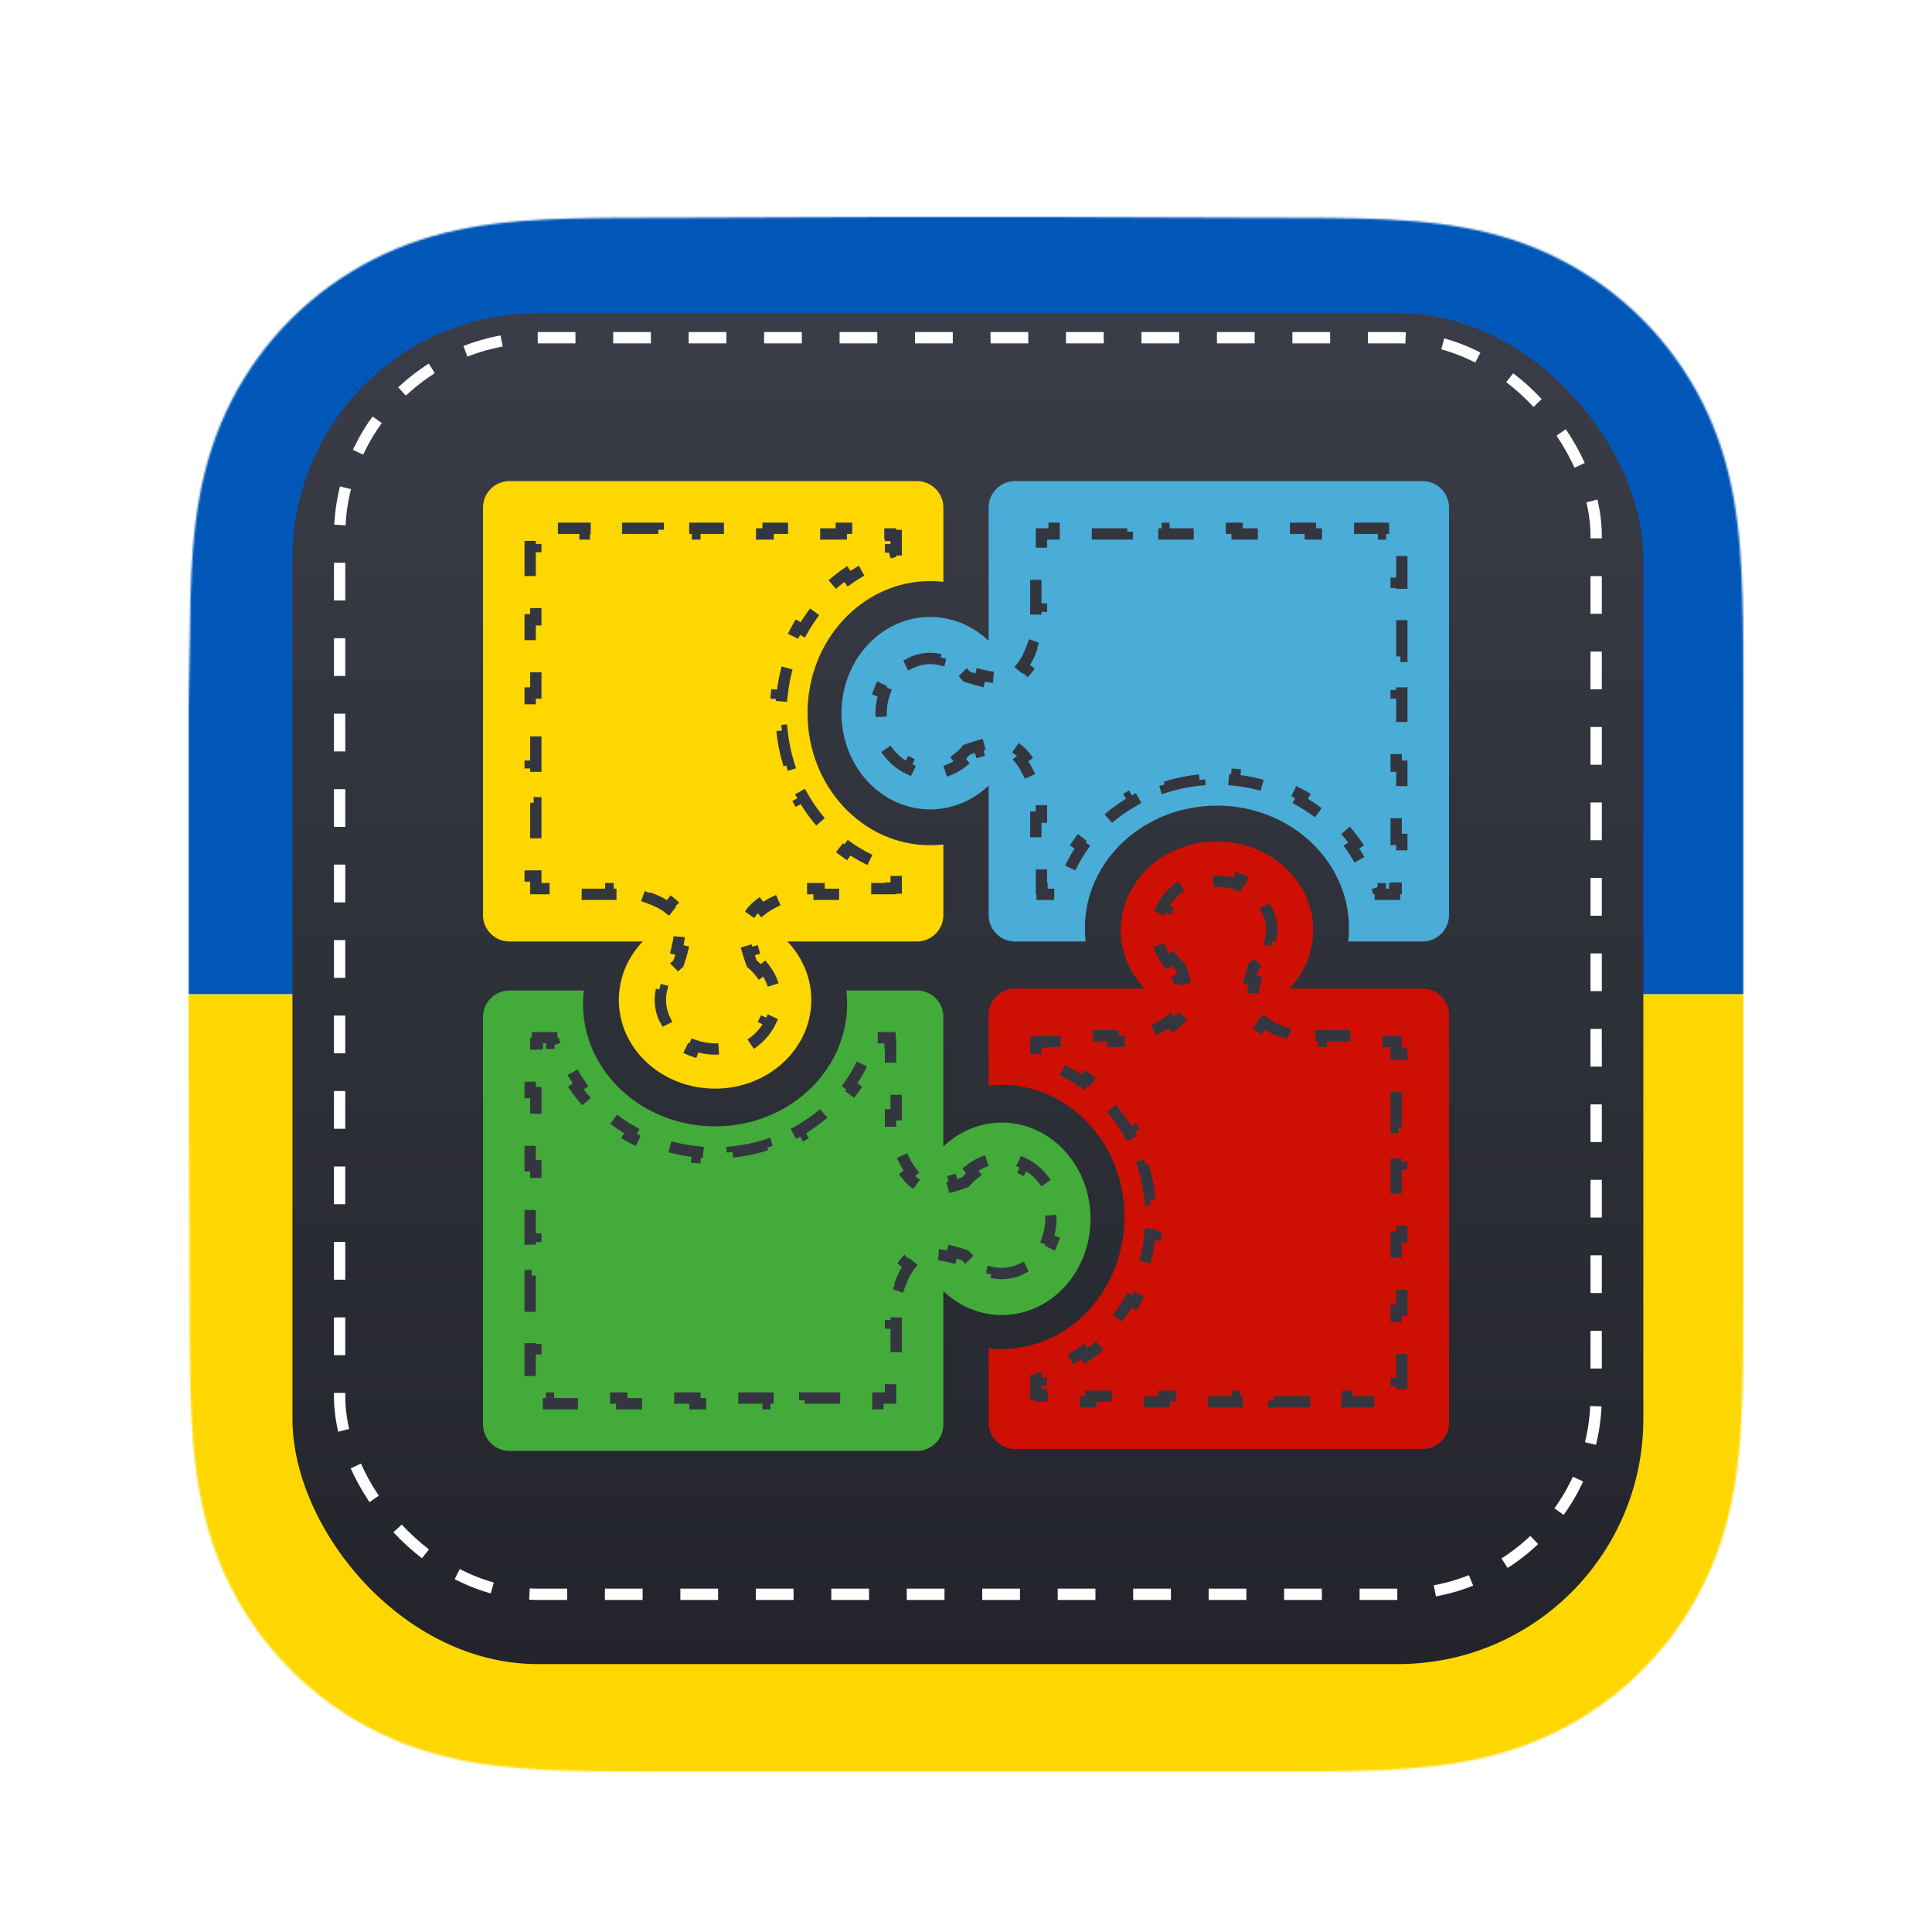
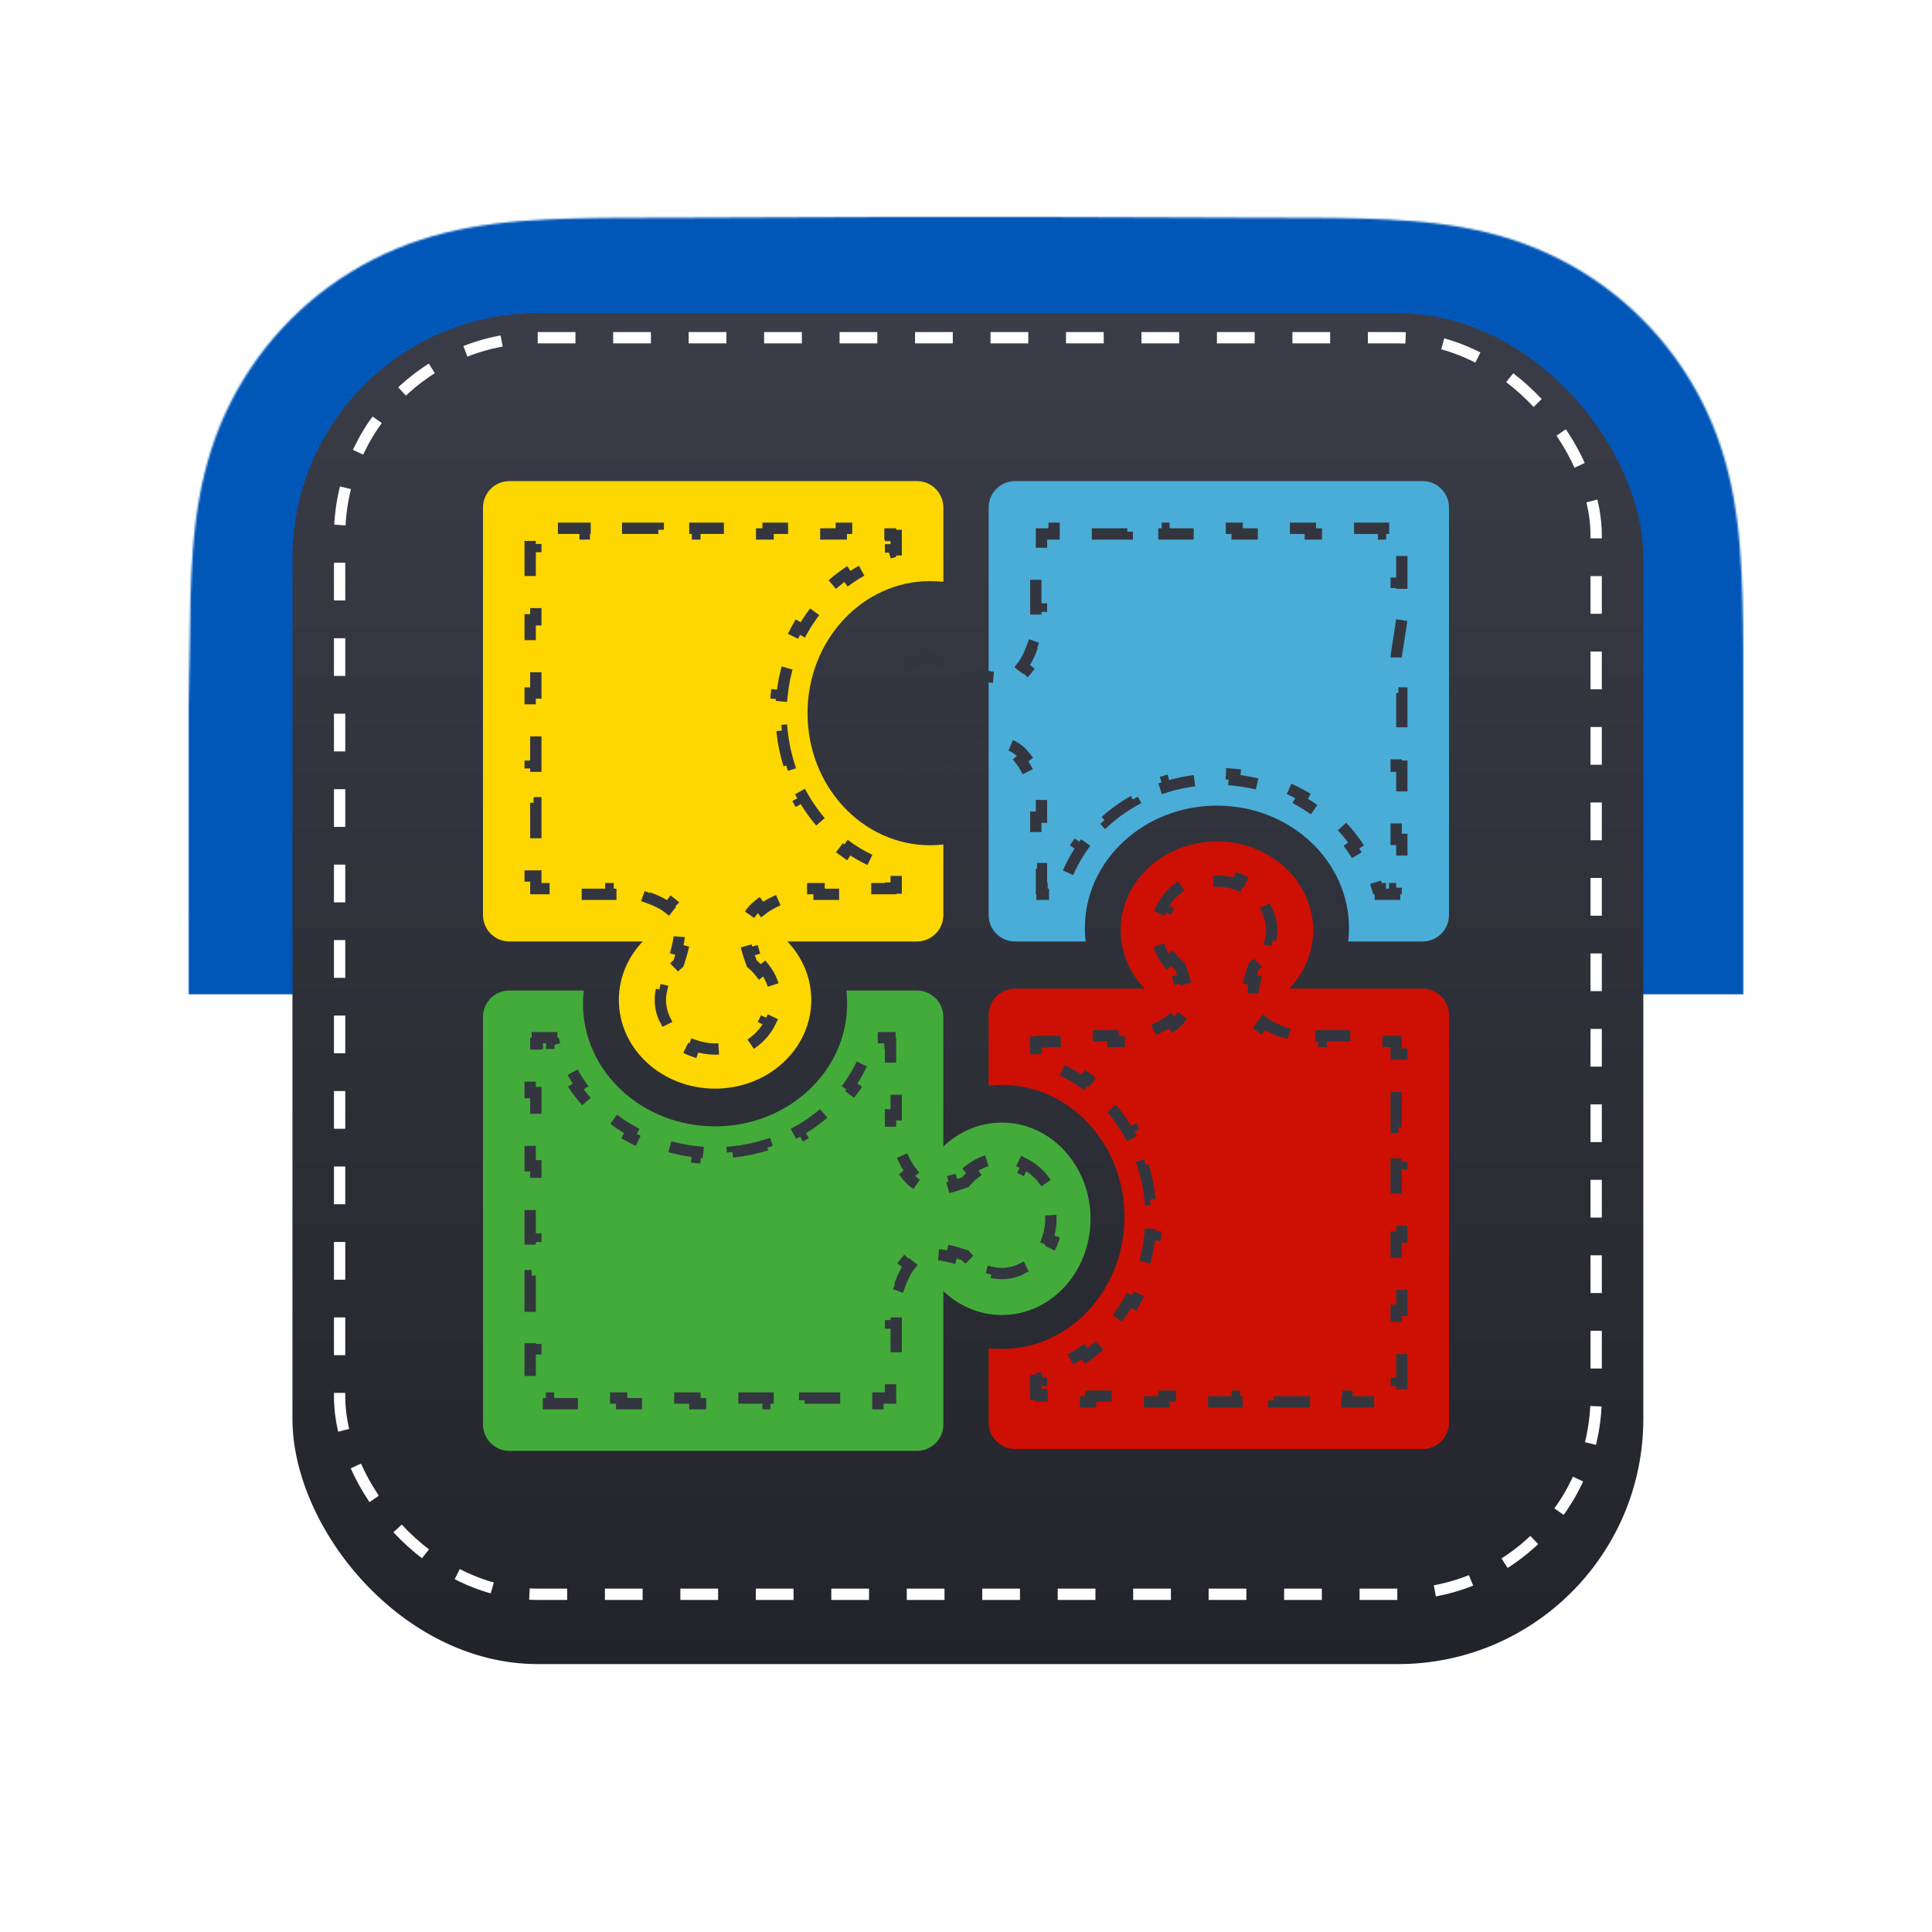
<svg xmlns="http://www.w3.org/2000/svg" width="1024" height="1024" viewBox="0 0 1024 1024" fill="none">
  <g filter="url(#filter0_dii_51_88)">
    <mask id="mask0_51_88" style="mask-type:alpha" maskUnits="userSpaceOnUse" x="100" y="100" width="824" height="824">
      <path fill-rule="evenodd" clip-rule="evenodd" d="M924 356.627C924 346.845 924.004 337.062 923.944 327.279C923.895 319.038 923.8 310.799 923.576 302.562C923.092 284.609 922.033 266.502 918.84 248.749C915.602 230.741 910.314 213.98 901.981 197.617C893.789 181.534 883.088 166.817 870.32 154.058C857.555 141.299 842.834 130.605 826.746 122.418C810.366 114.083 793.587 108.797 775.558 105.56C757.803 102.372 739.691 101.315 721.738 100.83C713.495 100.607 705.253 100.513 697.008 100.462C687.22 100.402 677.432 100.407 667.644 100.407L553.997 100H468.997L357.361 100.407C347.554 100.407 337.747 100.402 327.94 100.462C319.678 100.513 311.42 100.607 303.161 100.83C285.167 101.315 267.014 102.373 249.217 105.565C231.164 108.801 214.36 114.085 197.958 122.414C181.835 130.602 167.083 141.297 154.291 154.058C141.501 166.816 130.78 181.53 122.573 197.61C114.217 213.981 108.919 230.752 105.673 248.77C102.477 266.516 101.418 284.617 100.931 302.562C100.709 310.8 100.613 319.039 100.563 327.279C100.503 337.063 100 349.216 100 358.999L100.003 469.089L100 554.998L100.508 667.427C100.508 677.223 100.504 687.019 100.563 696.815C100.613 705.067 100.709 713.317 100.932 721.566C101.418 739.542 102.479 757.675 105.678 775.452C108.923 793.484 114.22 810.269 122.569 826.653C130.777 842.759 141.5 857.495 154.291 870.272C167.082 883.049 181.83 893.757 197.95 901.956C214.362 910.302 231.174 915.595 249.238 918.836C267.027 922.029 285.174 923.088 303.161 923.573C311.42 923.796 319.679 923.891 327.941 923.941C337.748 924.001 347.554 923.997 357.361 923.997L470.006 924H555.217L667.644 923.996C677.432 923.996 687.22 924.001 697.008 923.941C705.253 923.891 713.495 923.796 721.738 923.573C739.698 923.087 757.816 922.027 775.579 918.832C793.597 915.591 810.368 910.3 826.739 901.959C842.831 893.761 857.554 883.051 870.32 870.272C883.086 857.497 893.786 842.763 901.978 826.66C910.316 810.268 915.604 793.475 918.844 775.431C922.034 757.661 923.092 739.535 923.577 721.566C923.8 713.316 923.895 705.066 923.944 696.815C924.005 687.019 924 677.223 924 667.427C924 667.427 923.994 556.983 923.994 554.998V468.999C923.994 467.533 924 356.627 924 356.627" fill="white" />
    </mask>
    <g mask="url(#mask0_51_88)">
      <rect width="1024" height="512" fill="#0057B8" />
-       <rect y="512" width="1024" height="512" fill="#FFD700" />
    </g>
  </g>
  <g filter="url(#filter1_ddii_51_88)">
    <rect x="155" y="154" width="716" height="716" rx="130" fill="url(#paint0_linear_51_88)" />
  </g>
  <rect x="180" y="179" width="666" height="666" rx="105" stroke="white" stroke-width="6" stroke-dasharray="20 20" />
  <path d="M270 255C262.268 255 256 261.268 256 269V485C256 492.732 262.268 499 270 499H486C493.732 499 500 492.732 500 485V447.599C497.7 447.864 495.365 448 493 448C457.101 448 428 416.66 428 378C428 339.34 457.101 308 493 308C495.365 308 497.7 308.136 500 308.401V269C500 261.268 493.732 255 486 255H270Z" fill="#FFD700" />
  <path d="M430 530C430 555.957 407.167 577 379 577C350.833 577 328 555.957 328 530C328 504.043 350.833 483 379 483C407.167 483 430 504.043 430 530Z" fill="#FFD700" />
  <path d="M398.174 509.948L398.442 510.698L399.046 511.217C400.433 512.408 401.686 513.718 402.784 515.126L405.15 513.281C407.625 516.455 409.414 520.099 410.323 524.036L407.399 524.71C407.793 526.416 408 528.185 408 530C408 533.652 407.161 537.126 405.641 540.284L408.344 541.585C404.97 548.595 398.628 554.161 390.756 556.98L389.745 554.156C386.429 555.344 382.805 556 379 556C375.195 556 371.571 555.344 368.255 554.156L367.244 556.98C359.372 554.161 353.03 548.595 349.656 541.585L352.359 540.284C350.839 537.126 350 533.652 350 530C350 528.185 350.207 526.416 350.601 524.71L347.677 524.036C348.586 520.099 350.375 516.455 352.85 513.281L355.216 515.126C356.314 513.718 357.567 512.408 358.954 511.217L359.584 510.676L359.846 509.888C360.548 507.783 361.147 505.787 361.634 503.894L358.728 503.147C359.937 498.446 360.386 494.525 359.954 491.19L362.929 490.805C362.608 488.322 361.859 486.042 360.616 483.961C359.442 481.997 357.876 480.29 355.955 478.784L354.103 481.144C351.523 479.12 348.062 477.39 343.625 475.8L344.637 472.976C342.841 472.333 340.907 471.717 338.832 471.118L338.424 471H338H323.75V474H295.25V471H284V464.3H281V444.9H284V425.5H281V406.1H284V386.7H281V367.3H284V347.9H281V328.5H284V309.1H281V289.7H284V283H290.7V280H310.1V283H329.5V280H348.9V283H368.3V280H387.7V283H407.1V280H426.5V283H445.9V280H465.3V283H472V283.804H475V291.412H472V292.913C469.667 293.574 467.376 294.342 465.13 295.213L466.215 298.01C460.468 300.238 455.03 303.163 449.989 306.69L448.269 304.232C443.066 307.873 438.276 312.128 433.987 316.898L436.217 318.904C432.146 323.432 428.538 328.446 425.476 333.856L422.865 332.379C419.773 337.842 417.221 343.693 415.286 349.847L418.148 350.747C416.337 356.508 415.084 362.547 414.459 368.788L411.474 368.489C411.161 371.614 411 374.787 411 378C411 381.213 411.161 384.386 411.474 387.511L414.459 387.212C415.084 393.453 416.337 399.492 418.148 405.253L415.286 406.153C417.221 412.307 419.773 418.158 422.865 423.621L425.476 422.144C428.538 427.554 432.146 432.568 436.217 437.096L433.987 439.102C438.276 443.872 443.066 448.127 448.269 451.768L449.989 449.31C455.03 452.837 460.468 455.762 466.215 457.99L465.13 460.787C467.376 461.658 469.667 462.426 472 463.087V464.088H475V470.696H472V471H461.375V474H434.125V471H420.5H420.004L419.534 471.16C417.399 471.886 415.424 472.618 413.6 473.361L414.733 476.139C410.11 478.024 406.581 479.951 403.967 482.013L402.109 479.658C400.088 481.252 398.471 482.985 397.265 484.904C395.968 486.969 395.198 489.17 394.865 491.508L397.835 491.93C397.36 495.265 397.935 499.028 399.194 503.406L396.311 504.235C396.835 506.057 397.466 507.96 398.174 509.948Z" stroke="#34363F" stroke-width="6" stroke-dasharray="20 20" />
  <path d="M256 755C256 762.732 262.268 769 270 769L486 769C493.732 769 500 762.732 500 755L500 539C500 531.268 493.732 525 486 525L448.599 525C448.864 527.3 449 529.635 449 532C449 567.899 417.66 597 379 597C340.34 597 309 567.899 309 532C309 529.635 309.136 527.3 309.401 525L270 525C262.268 525 256 531.268 256 539L256 755Z" fill="#43AB3A" />
  <path d="M531 595C556.957 595 578 617.833 578 646C578 674.167 556.957 697 531 697C505.043 697 484 674.167 484 646C484 617.833 505.043 595 531 595Z" fill="#43AB3A" />
  <path d="M510.948 626.826L511.698 626.558L512.217 625.954C513.408 624.567 514.718 623.314 516.126 622.216L514.281 619.85C517.455 617.375 521.099 615.586 525.036 614.677L525.71 617.601C527.416 617.207 529.185 617 531 617C534.652 617 538.126 617.839 541.284 619.359L542.585 616.655C549.595 620.03 555.161 626.372 557.98 634.244L555.156 635.255C556.344 638.571 557 642.195 557 646C557 649.805 556.344 653.429 555.156 656.745L557.98 657.756C555.161 665.628 549.595 671.97 542.585 675.344L541.284 672.641C538.126 674.161 534.652 675 531 675C529.185 675 527.416 674.793 525.71 674.399L525.036 677.323C521.099 676.414 517.455 674.625 514.281 672.15L516.126 669.784C514.718 668.686 513.408 667.433 512.217 666.046L511.676 665.416L510.888 665.154C508.783 664.452 506.787 663.853 504.894 663.366L504.147 666.272C499.446 665.063 495.525 664.614 492.19 665.046L491.805 662.071C489.322 662.392 487.042 663.141 484.961 664.384C482.997 665.558 481.29 667.124 479.784 669.045L482.144 670.897C480.12 673.477 478.39 676.938 476.8 681.375L473.976 680.363C473.333 682.159 472.717 684.093 472.118 686.168L472 686.576L472 687L472 701.25L475 701.25L475 729.75L472 729.75L472 741L465.3 741L465.3 744L445.9 744L445.9 741L426.5 741L426.5 744L407.1 744L407.1 741L387.7 741L387.7 744L368.3 744L368.3 741L348.9 741L348.9 744L329.5 744L329.5 741L310.1 741L310.1 744L290.7 744L290.7 741L284 741L284 734.3L281 734.3L281 714.9L284 714.9L284 695.5L281 695.5L281 676.1L284 676.1L284 656.7L281 656.7L281 637.3L284 637.3L284 617.9L281 617.9L281 598.5L284 598.5L284 579.1L281 579.1L281 559.7L284 559.7L284 553L284.804 553L284.804 550L292.412 550L292.412 553L293.913 553C294.574 555.333 295.342 557.624 296.213 559.87L299.01 558.785C301.238 564.532 304.163 569.97 307.69 575.011L305.232 576.731C308.873 581.934 313.128 586.724 317.898 591.013L319.904 588.783C324.432 592.854 329.446 596.462 334.856 599.524L333.379 602.135C338.842 605.227 344.693 607.779 350.847 609.714L351.747 606.852C357.508 608.663 363.547 609.916 369.788 610.541L369.489 613.526C372.614 613.839 375.787 614 379 614C382.213 614 385.386 613.839 388.511 613.526L388.212 610.541C394.453 609.916 400.492 608.663 406.253 606.852L407.153 609.714C413.307 607.779 419.158 605.227 424.621 602.135L423.144 599.524C428.554 596.462 433.568 592.854 438.096 588.783L440.102 591.013C444.872 586.724 449.127 581.934 452.768 576.731L450.31 575.011C453.837 569.97 456.762 564.532 458.99 558.785L461.787 559.87C462.658 557.624 463.426 555.332 464.087 553L465.088 553L465.088 550L471.696 550L471.696 553L472 553L472 563.625L475 563.625L475 590.875L472 590.875L472 604.5L472 604.996L472.16 605.466C472.886 607.601 473.618 609.576 474.361 611.4L477.139 610.267C479.024 614.89 480.951 618.419 483.013 621.033L480.658 622.891C482.252 624.912 483.985 626.529 485.904 627.735C487.969 629.032 490.17 629.802 492.508 630.135L492.93 627.165C496.265 627.639 500.028 627.065 504.406 625.806L505.235 628.689C507.057 628.165 508.96 627.534 510.948 626.826Z" stroke="#34363F" stroke-width="6" stroke-dasharray="20 20" />
  <path d="M754 768C761.732 768 768 761.732 768 754L768 538C768 530.268 761.732 524 754 524L538 524C530.268 524 524 530.268 524 538L524 575.401C526.3 575.136 528.635 575 531 575C566.899 575 596 606.34 596 645C596 683.66 566.899 715 531 715C528.635 715 526.3 714.864 524 714.599L524 754C524 761.732 530.268 768 538 768L754 768Z" fill="#CD1003" />
  <path d="M594 493C594 467.043 616.834 446 645 446C673.167 446 696 467.043 696 493C696 518.957 673.167 540 645 540C616.834 540 594 518.957 594 493Z" fill="#CD1003" />
  <path d="M625.826 513.052L625.559 512.302L624.954 511.783C623.567 510.592 622.314 509.282 621.216 507.874L618.85 509.719C616.375 506.545 614.586 502.901 613.677 498.964L616.601 498.29C616.207 496.584 616 494.815 616 493C616 489.348 616.839 485.874 618.359 482.716L615.656 481.415C619.03 474.405 625.372 468.839 633.244 466.02L634.255 468.844C637.571 467.656 641.195 467 645 467C648.805 467 652.429 467.656 655.745 468.844L656.756 466.02C664.628 468.839 670.97 474.405 674.345 481.415L671.641 482.716C673.161 485.873 674 489.348 674 493C674 494.815 673.793 496.584 673.399 498.29L676.323 498.964C675.414 502.901 673.625 506.545 671.15 509.719L668.784 507.874C667.686 509.282 666.433 510.592 665.046 511.783L664.416 512.324L664.154 513.112C663.452 515.217 662.853 517.213 662.366 519.106L665.272 519.853C664.063 524.554 663.614 528.475 664.046 531.81L661.071 532.195C661.392 534.678 662.141 536.958 663.384 539.039C664.558 541.003 666.124 542.71 668.045 544.216L669.897 541.856C672.477 543.88 675.938 545.61 680.375 547.2L679.363 550.024C681.159 550.667 683.093 551.283 685.168 551.882L685.576 552L686 552L700.25 552L700.25 549L728.75 549L728.75 552L740 552L740 558.7L743 558.7L743 578.1L740 578.1L740 597.5L743 597.5L743 616.9L740 616.9L740 636.3L743 636.3L743 655.7L740 655.7L740 675.1L743 675.1L743 694.5L740 694.5L740 713.9L743 713.9L743 733.3L740 733.3L740 740L733.3 740L733.3 743L713.9 743L713.9 740L694.5 740L694.5 743L675.1 743L675.1 740L655.7 740L655.7 743L636.3 743L636.3 740L616.9 740L616.9 743L597.5 743L597.5 740L578.1 740L578.1 743L558.7 743L558.7 740L552 740L552 739.196L549 739.196L549 731.588L552 731.588L552 730.087C554.333 729.426 556.624 728.658 558.87 727.787L557.785 724.99C563.532 722.762 568.97 719.837 574.011 716.31L575.731 718.768C580.934 715.127 585.724 710.872 590.013 706.102L587.783 704.096C591.854 699.568 595.462 694.554 598.524 689.144L601.135 690.621C604.227 685.158 606.779 679.307 608.714 673.153L605.852 672.253C607.663 666.492 608.916 660.453 609.541 654.212L612.526 654.511C612.84 651.386 613 648.213 613 645C613 641.787 612.84 638.614 612.526 635.489L609.541 635.788C608.916 629.547 607.663 623.508 605.852 617.747L608.714 616.847C606.779 610.693 604.227 604.842 601.135 599.379L598.524 600.856C595.462 595.446 591.854 590.432 587.783 585.904L590.014 583.898C585.724 579.128 580.934 574.873 575.731 571.232L574.011 573.69C568.97 570.163 563.532 567.238 557.785 565.01L558.87 562.213C556.624 561.342 554.333 560.574 552 559.913L552 558.912L549 558.912L549 552.304L552 552.304L552 552L562.625 552L562.625 549L589.875 549L589.875 552L603.5 552L603.996 552L604.466 551.84C606.601 551.114 608.576 550.382 610.4 549.639L609.267 546.861C613.89 544.976 617.419 543.049 620.033 540.987L621.891 543.342C623.912 541.748 625.529 540.015 626.735 538.096C628.032 536.031 628.802 533.83 629.135 531.492L626.165 531.07C626.64 527.735 626.065 523.972 624.806 519.594L627.689 518.765C627.165 516.943 626.534 515.04 625.826 513.052Z" stroke="#34363F" stroke-width="6" stroke-dasharray="20 20" />
  <path d="M768 269C768 261.268 761.732 255 754 255L538 255C530.268 255 524 261.268 524 269L524 485C524 492.732 530.268 499 538 499L575.401 499C575.136 496.7 575 494.365 575 492C575 456.101 606.34 427 645 427C683.66 427 715 456.101 715 492C715 494.365 714.864 496.7 714.599 499L754 499C761.732 499 768 492.732 768 485L768 269Z" fill="#4AADD7" />
-   <path d="M493 429C467.043 429 446 406.167 446 378C446 349.833 467.043 327 493 327C518.957 327 540 349.833 540 378C540 406.167 518.957 429 493 429Z" fill="#4AADD7" />
-   <path d="M513.052 397.174L512.302 397.442L511.783 398.046C510.592 399.433 509.282 400.686 507.874 401.784L509.719 404.15C506.545 406.625 502.901 408.414 498.964 409.323L498.29 406.399C496.584 406.793 494.815 407 493 407C489.348 407 485.874 406.161 482.716 404.641L481.415 407.344C474.405 403.97 468.839 397.628 466.02 389.756L468.844 388.745C467.656 385.429 467 381.805 467 378C467 374.195 467.656 370.571 468.844 367.255L466.02 366.244C468.839 358.372 474.405 352.03 481.415 348.656L482.716 351.359C485.874 349.839 489.348 349 493 349C494.815 349 496.584 349.207 498.29 349.601L498.964 346.677C502.901 347.586 506.545 349.375 509.719 351.85L507.874 354.216C509.282 355.314 510.592 356.567 511.783 357.954L512.324 358.584L513.112 358.846C515.217 359.548 517.213 360.147 519.106 360.634L519.853 357.728C524.554 358.937 528.475 359.386 531.81 358.954L532.195 361.929C534.678 361.608 536.958 360.859 539.039 359.616C541.003 358.442 542.71 356.876 544.216 354.955L541.856 353.103C543.88 350.523 545.61 347.062 547.2 342.625L550.024 343.637C550.667 341.841 551.283 339.907 551.882 337.832L552 337.424L552 337L552 322.75L549 322.75L549 294.25L552 294.25L552 283L558.7 283L558.7 280L578.1 280L578.1 283L597.5 283L597.5 280L616.9 280L616.9 283L636.3 283L636.3 280L655.7 280L655.7 283L675.1 283L675.1 280L694.5 280L694.5 283L713.9 283L713.9 280L733.3 280L733.3 283L740 283L740 289.7L743 289.7L743 309.1L740 309.1L740 328.5L743 328.5L743 347.9L740 347.9L740 367.3L743 367.3L743 386.7L740 386.7L740 406.1L743 406.1L743 425.5L740 425.5L740 444.9L743 444.9L743 464.3L740 464.3L740 471L739.196 471L739.196 474L731.588 474L731.588 471L730.087 471C729.426 468.667 728.658 466.376 727.787 464.13L724.99 465.215C722.762 459.468 719.837 454.03 716.31 448.989L718.768 447.269C715.127 442.066 710.872 437.276 706.102 432.987L704.096 435.217C699.568 431.146 694.554 427.538 689.144 424.476L690.621 421.865C685.158 418.773 679.307 416.221 673.153 414.286L672.253 417.148C666.492 415.337 660.453 414.084 654.212 413.459L654.511 410.474C651.386 410.161 648.213 410 645 410C641.787 410 638.614 410.161 635.489 410.474L635.788 413.459C629.547 414.084 623.508 415.337 617.747 417.148L616.847 414.286C610.693 416.221 604.842 418.773 599.379 421.865L600.856 424.476C595.446 427.538 590.432 431.146 585.904 435.217L583.898 432.987C579.128 437.276 574.873 442.066 571.232 447.269L573.69 448.989C570.163 454.03 567.238 459.468 565.01 465.215L562.213 464.13C561.342 466.376 560.574 468.667 559.913 471L558.912 471L558.912 474L552.304 474L552.304 471L552 471L552 460.375L549 460.375L549 433.125L552 433.125L552 419.5L552 419.004L551.84 418.534C551.114 416.399 550.382 414.424 549.639 412.6L546.861 413.733C544.976 409.11 543.049 405.581 540.987 402.967L543.342 401.109C541.748 399.088 540.015 397.471 538.096 396.265C536.031 394.968 533.83 394.198 531.492 393.865L531.07 396.835C527.735 396.36 523.972 396.935 519.594 398.194L518.765 395.311C516.943 395.835 515.04 396.466 513.052 397.174Z" stroke="#34363F" stroke-width="6" stroke-dasharray="20 20" />
+   <path d="M513.052 397.174L512.302 397.442L511.783 398.046C510.592 399.433 509.282 400.686 507.874 401.784L509.719 404.15C506.545 406.625 502.901 408.414 498.964 409.323L498.29 406.399C496.584 406.793 494.815 407 493 407C489.348 407 485.874 406.161 482.716 404.641L481.415 407.344C474.405 403.97 468.839 397.628 466.02 389.756L468.844 388.745C467.656 385.429 467 381.805 467 378C467 374.195 467.656 370.571 468.844 367.255L466.02 366.244C468.839 358.372 474.405 352.03 481.415 348.656L482.716 351.359C485.874 349.839 489.348 349 493 349C494.815 349 496.584 349.207 498.29 349.601L498.964 346.677C502.901 347.586 506.545 349.375 509.719 351.85L507.874 354.216C509.282 355.314 510.592 356.567 511.783 357.954L512.324 358.584L513.112 358.846C515.217 359.548 517.213 360.147 519.106 360.634L519.853 357.728C524.554 358.937 528.475 359.386 531.81 358.954L532.195 361.929C534.678 361.608 536.958 360.859 539.039 359.616C541.003 358.442 542.71 356.876 544.216 354.955L541.856 353.103C543.88 350.523 545.61 347.062 547.2 342.625L550.024 343.637C550.667 341.841 551.283 339.907 551.882 337.832L552 337.424L552 337L552 322.75L549 322.75L549 294.25L552 294.25L552 283L558.7 283L558.7 280L578.1 280L578.1 283L597.5 283L597.5 280L616.9 280L616.9 283L636.3 283L636.3 280L655.7 280L655.7 283L675.1 283L675.1 280L694.5 280L694.5 283L713.9 283L713.9 280L733.3 280L733.3 283L740 283L740 289.7L743 289.7L743 309.1L740 309.1L740 328.5L743 328.5L740 347.9L740 367.3L743 367.3L743 386.7L740 386.7L740 406.1L743 406.1L743 425.5L740 425.5L740 444.9L743 444.9L743 464.3L740 464.3L740 471L739.196 471L739.196 474L731.588 474L731.588 471L730.087 471C729.426 468.667 728.658 466.376 727.787 464.13L724.99 465.215C722.762 459.468 719.837 454.03 716.31 448.989L718.768 447.269C715.127 442.066 710.872 437.276 706.102 432.987L704.096 435.217C699.568 431.146 694.554 427.538 689.144 424.476L690.621 421.865C685.158 418.773 679.307 416.221 673.153 414.286L672.253 417.148C666.492 415.337 660.453 414.084 654.212 413.459L654.511 410.474C651.386 410.161 648.213 410 645 410C641.787 410 638.614 410.161 635.489 410.474L635.788 413.459C629.547 414.084 623.508 415.337 617.747 417.148L616.847 414.286C610.693 416.221 604.842 418.773 599.379 421.865L600.856 424.476C595.446 427.538 590.432 431.146 585.904 435.217L583.898 432.987C579.128 437.276 574.873 442.066 571.232 447.269L573.69 448.989C570.163 454.03 567.238 459.468 565.01 465.215L562.213 464.13C561.342 466.376 560.574 468.667 559.913 471L558.912 471L558.912 474L552.304 474L552.304 471L552 471L552 460.375L549 460.375L549 433.125L552 433.125L552 419.5L552 419.004L551.84 418.534C551.114 416.399 550.382 414.424 549.639 412.6L546.861 413.733C544.976 409.11 543.049 405.581 540.987 402.967L543.342 401.109C541.748 399.088 540.015 397.471 538.096 396.265C536.031 394.968 533.83 394.198 531.492 393.865L531.07 396.835C527.735 396.36 523.972 396.935 519.594 398.194L518.765 395.311C516.943 395.835 515.04 396.466 513.052 397.174Z" stroke="#34363F" stroke-width="6" stroke-dasharray="20 20" />
  <defs>
    <filter id="filter0_dii_51_88" x="80" y="94" width="864" height="864" filterUnits="userSpaceOnUse" color-interpolation-filters="sRGB">
      <feFlood flood-opacity="0" result="BackgroundImageFix" />
      <feColorMatrix in="SourceAlpha" type="matrix" values="0 0 0 0 0 0 0 0 0 0 0 0 0 0 0 0 0 0 127 0" result="hardAlpha" />
      <feOffset dy="14" />
      <feGaussianBlur stdDeviation="10" />
      <feColorMatrix type="matrix" values="0 0 0 0 0 0 0 0 0 0 0 0 0 0 0 0 0 0 0.25 0" />
      <feBlend mode="normal" in2="BackgroundImageFix" result="effect1_dropShadow_51_88" />
      <feBlend mode="normal" in="SourceGraphic" in2="effect1_dropShadow_51_88" result="shape" />
      <feColorMatrix in="SourceAlpha" type="matrix" values="0 0 0 0 0 0 0 0 0 0 0 0 0 0 0 0 0 0 127 0" result="hardAlpha" />
      <feOffset dy="4" />
      <feGaussianBlur stdDeviation="1" />
      <feComposite in2="hardAlpha" operator="arithmetic" k2="-1" k3="1" />
      <feColorMatrix type="matrix" values="0 0 0 0 1 0 0 0 0 1 0 0 0 0 1 0 0 0 0.44 0" />
      <feBlend mode="normal" in2="shape" result="effect2_innerShadow_51_88" />
      <feColorMatrix in="SourceAlpha" type="matrix" values="0 0 0 0 0 0 0 0 0 0 0 0 0 0 0 0 0 0 127 0" result="hardAlpha" />
      <feOffset dy="-3" />
      <feGaussianBlur stdDeviation="2" />
      <feComposite in2="hardAlpha" operator="arithmetic" k2="-1" k3="1" />
      <feColorMatrix type="matrix" values="0 0 0 0 0 0 0 0 0 0 0 0 0 0 0 0 0 0 0.25 0" />
      <feBlend mode="normal" in2="effect2_innerShadow_51_88" result="effect3_innerShadow_51_88" />
    </filter>
    <filter id="filter1_ddii_51_88" x="152" y="149" width="722" height="727" filterUnits="userSpaceOnUse" color-interpolation-filters="sRGB">
      <feFlood flood-opacity="0" result="BackgroundImageFix" />
      <feColorMatrix in="SourceAlpha" type="matrix" values="0 0 0 0 0 0 0 0 0 0 0 0 0 0 0 0 0 0 127 0" result="hardAlpha" />
      <feOffset dy="4" />
      <feGaussianBlur stdDeviation="1" />
      <feColorMatrix type="matrix" values="0 0 0 0 1 0 0 0 0 1 0 0 0 0 1 0 0 0 0.37 0" />
      <feBlend mode="normal" in2="BackgroundImageFix" result="effect1_dropShadow_51_88" />
      <feColorMatrix in="SourceAlpha" type="matrix" values="0 0 0 0 0 0 0 0 0 0 0 0 0 0 0 0 0 0 127 0" result="hardAlpha" />
      <feOffset dy="-2" />
      <feGaussianBlur stdDeviation="1.5" />
      <feColorMatrix type="matrix" values="0 0 0 0 0 0 0 0 0 0 0 0 0 0 0 0 0 0 0.59 0" />
      <feBlend mode="normal" in2="effect1_dropShadow_51_88" result="effect2_dropShadow_51_88" />
      <feBlend mode="normal" in="SourceGraphic" in2="effect2_dropShadow_51_88" result="shape" />
      <feColorMatrix in="SourceAlpha" type="matrix" values="0 0 0 0 0 0 0 0 0 0 0 0 0 0 0 0 0 0 127 0" result="hardAlpha" />
      <feOffset dy="5" />
      <feGaussianBlur stdDeviation="10.5" />
      <feComposite in2="hardAlpha" operator="arithmetic" k2="-1" k3="1" />
      <feColorMatrix type="matrix" values="0 0 0 0 0 0 0 0 0 0 0 0 0 0 0 0 0 0 0.23 0" />
      <feBlend mode="normal" in2="shape" result="effect3_innerShadow_51_88" />
      <feColorMatrix in="SourceAlpha" type="matrix" values="0 0 0 0 0 0 0 0 0 0 0 0 0 0 0 0 0 0 127 0" result="hardAlpha" />
      <feOffset dy="5" />
      <feGaussianBlur stdDeviation="2" />
      <feComposite in2="hardAlpha" operator="arithmetic" k2="-1" k3="1" />
      <feColorMatrix type="matrix" values="0 0 0 0 0 0 0 0 0 0 0 0 0 0 0 0 0 0 0.07 0" />
      <feBlend mode="normal" in2="effect3_innerShadow_51_88" result="effect4_innerShadow_51_88" />
    </filter>
    <linearGradient id="paint0_linear_51_88" x1="513" y1="154" x2="513" y2="870" gradientUnits="userSpaceOnUse">
      <stop stop-color="#3A3D47" />
      <stop offset="1" stop-color="#23242B" />
    </linearGradient>
  </defs>
</svg>